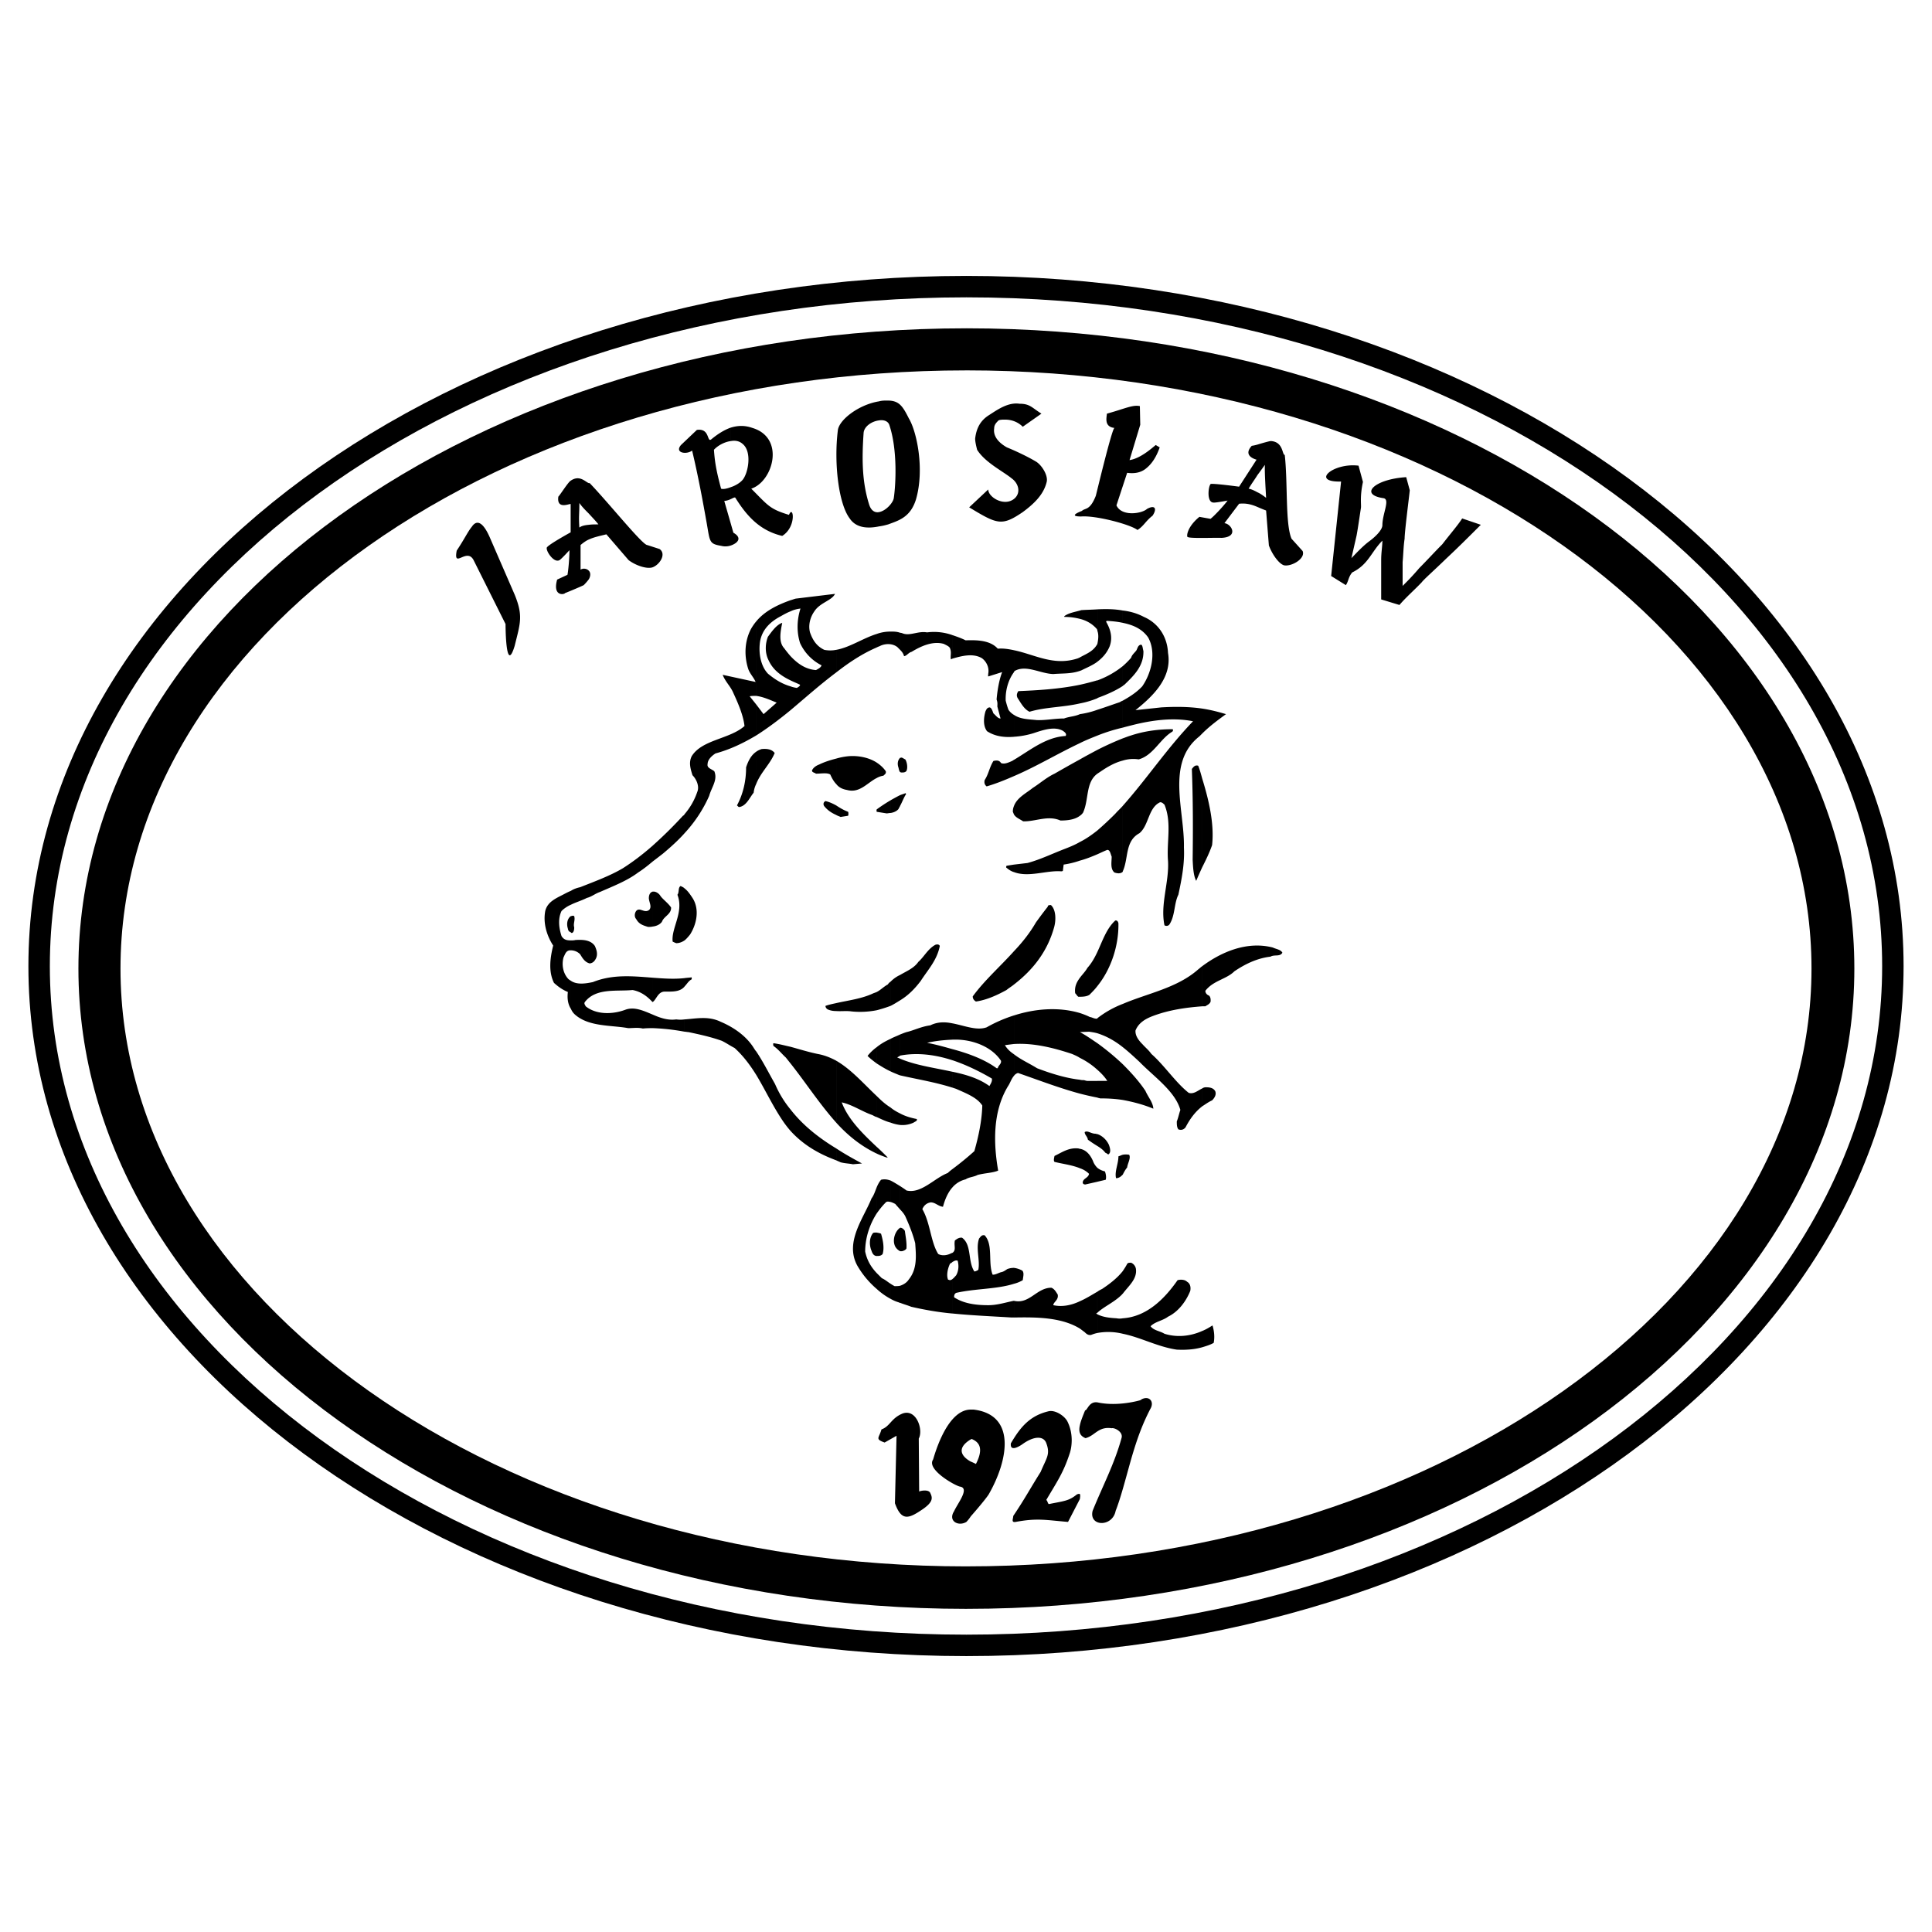
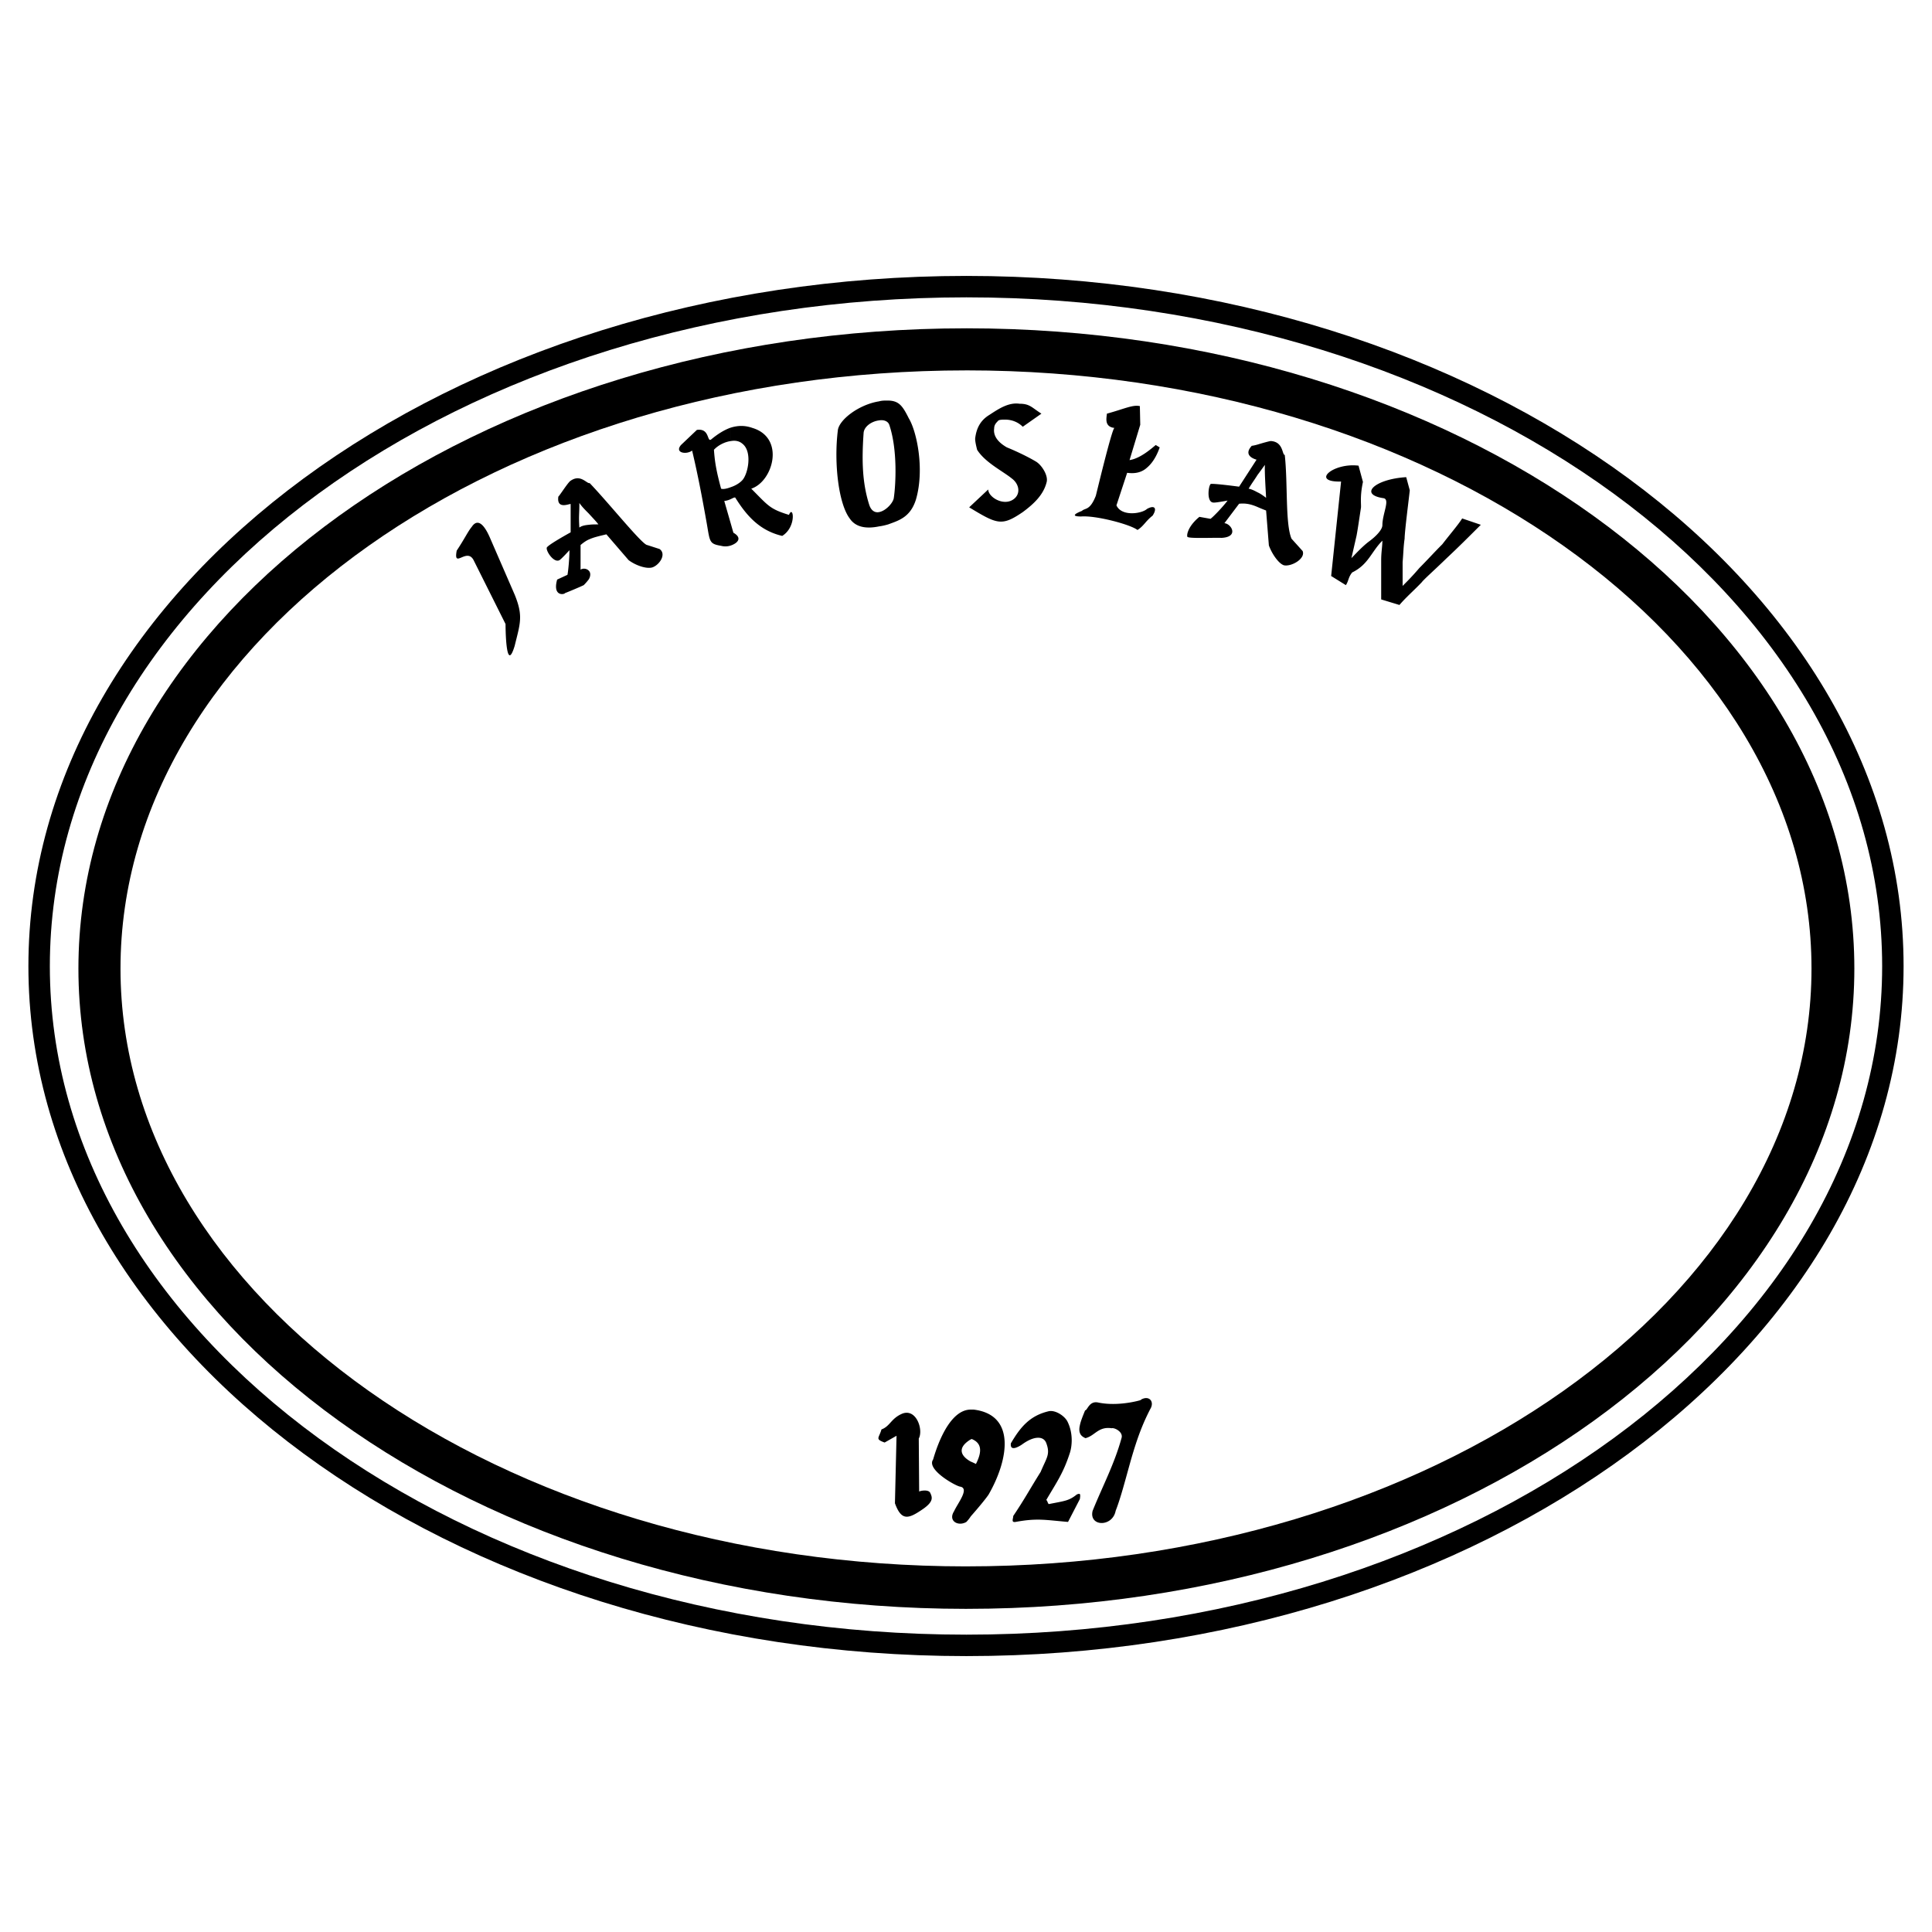
<svg xmlns="http://www.w3.org/2000/svg" width="2500" height="2500" viewBox="0 0 192.756 192.756">
  <g fill-rule="evenodd" clip-rule="evenodd">
-     <path fill="#fff" d="M0 0h192.756v192.756H0V0z" />
    <path d="M108.26 140.715c.236 0 .395-.951 1.266-.793 2.377.516 5.07-.475 4.238-.238.871-.553 1.465.158.99.912-.752 1.465-1.268 2.812-1.9 4.99-.594 2.098-1.031 3.842-1.545 5.148-.316 1.662-2.693 1.584-2.297 0 .99-2.457 2.178-4.674 2.891-7.287.158-.594-.713-1.029-.99-.951-1.346-.197-1.662.752-2.613.99-.277-.119-.475-.277-.555-.516v-.791c.079-.396.276-.87.515-1.464zm-.516 8.83v-.039c.039-.197.039-.355 0-.436v.475zm0-6.574c-.078-.197-.078-.475 0-.791v.791zm0 6.099c-.039-.039-.158-.039-.316.039-.793.635-1.189.635-2.773.951-.117 0-.158-.396-.275-.396 1.068-1.822 1.701-2.693 2.336-4.633.238-.674.396-2.02-.238-3.248-.316-.555-1.188-1.109-1.822-.99-1.9.436-2.852 1.584-3.801 3.209-.119.949.99.197 1.109.117 1.188-.871 2.139-.871 2.416-.158.434 1.148.039 1.467-.555 2.893-1.07 1.701-1.584 2.691-2.734 4.395 0 .277-.236.674.238.594 2.139-.395 2.932-.197 5.229 0l1.188-2.297v-.476h-.002zm-10.891 2.219v-5.467c.198.08.356.158.516.238.711-1.387.475-2.139-.437-2.496-.039.041-.039.041-.079.041v-2.971h.278c4.277.516 3.484 5.029 1.504 8.475-.317.477-1.188 1.506-1.782 2.18zm0-10.654v2.971c-1.504.91-.871 1.742 0 2.217v5.467a3.72 3.72 0 0 1-.436.553c-.792.477-1.861-.078-1.228-1.068.356-.793 1.584-2.297.594-2.455-.475-.08-3.367-1.703-2.693-2.693.04-.041 1.268-4.992 3.763-4.992zm-5.148 8.197l-.039-5.307c.475-.871-.238-3.01-1.624-2.494-1.148.475-1.228 1.268-2.099 1.584-.238.871-.674.949.316 1.307l1.188-.674-.159 6.732c.634 1.744 1.307 1.584 2.653.674 1.267-.832 1.069-1.268.872-1.703-.197-.435-1.227-.158-1.108-.119zM125.447 50.577v-1.465c.277.119.555.317.871.554-.039-.832-.158-2.495-.119-3.287-.316.436-.514.713-.752 1.03v-3.05c.514-.158 1.227-.356 1.346-.356 1.268.079 1.109 1.386 1.387 1.386.316 2.812.039 6.851.674 8.356l1.107 1.228c.318.752-1.107 1.584-1.861 1.426-.514-.159-1.188-1.109-1.504-1.98l-.277-3.485c-.317-.12-.594-.238-.872-.357zm10.535-2.495c-.318 1.465-.16 2.218-.199 2.574-.158 1.029-.316 2.139-.436 2.772l-.516 2.257c.318-.316 1.031-1.108 1.703-1.624.873-.633 1.387-1.267 1.387-1.663 0-1.148.793-2.574.119-2.693-2.496-.357-.91-1.901 2.258-2.099l.355 1.307c-.078.792-.514 4.119-.514 4.832-.119.792-.119 1.465-.199 2.336v2.376c.477-.475.99-.99 1.664-1.782.791-.792 1.504-1.584 2.297-2.376.793-1.03 1.584-1.94 1.98-2.574l1.861.634c-1.148 1.148-2.258 2.257-3.445 3.366-1.307 1.268-2.219 2.06-2.457 2.376-.752.792-1.543 1.465-2.217 2.257l-1.822-.554v-1.901-2.02c0-.792.119-1.346.119-1.94-1.109 1.109-1.387 2.376-3.01 3.168-.396.476-.357.872-.633 1.268l-1.467-.911.99-9.425c-3.088.079-.791-1.901 1.742-1.584l.44 1.623zm-10.535-3.723v3.05c-.238.396-.516.752-.871 1.346.236.04.514.159.871.356v1.465c-.555-.238-1.109-.396-1.822-.317L122.16 52.2c.672.039 1.504 1.386-.316 1.465-.396-.04-3.01.08-3.328-.079-.158.04-.158-.95 1.148-2.02l1.109.198c.316-.237 1.229-1.188 1.703-1.822 0 0-1.229.237-1.426.198-.713-.04-.475-1.782-.238-1.861.477-.04 2.812.277 2.812.277l1.742-2.693c.041 0-1.465-.317-.475-1.386.041.001.279-.039.556-.118zm-37.742 8.158v-1.426c.673-.119 1.386-.911 1.466-1.386.198-1.307.396-4.792-.436-7.287-.119-.396-.555-.555-1.03-.476v-1.901c.277-.079.555-.079.832-.079 1.148 0 1.505.515 2.139 1.782.792 1.307 1.584 5.069.713 8.079-.555 1.782-1.703 2.099-2.772 2.495-.279.08-.595.16-.912.199zm16.197-11.247l-1.861 1.307c-.396-.396-.99-.713-1.781-.713-.199 0-.477 0-.635.079-.236.238-.436.436-.436.792-.119.792.436 1.425 1.268 1.901.793.316 2.059.911 2.852 1.386.594.316 1.307 1.425 1.109 2.099-.316 1.267-1.307 2.178-2.377 2.97-2.098 1.426-2.535 1.228-5.346-.475l1.901-1.782c0 .792 1.664 1.782 2.654.872.594-.555.395-1.465-.318-1.98-.871-.713-2.652-1.584-3.445-2.852-.078-.317-.197-.792-.197-1.108.119-1.03.514-1.822 1.426-2.376.91-.594 1.9-1.267 3.01-1.109 1.028-.001 1.227.394 2.176.989zm7.287 1.426c-1.029-.119-.791-.99-.752-1.426 1.742-.476 2.574-.911 3.287-.752l.039 1.861-1.068 3.525c1.068-.158 2.178-1.148 2.613-1.505l.396.238c-.158.436-.516 1.386-1.268 2.02-.475.436-1.109.634-1.98.515l-1.068 3.248c.514 1.148 2.533.832 3.049.356.791-.436 1.029-.04.555.673-.713.555-.871 1.03-1.506 1.426-.713-.554-4.158-1.465-5.623-1.346-1.029 0-.635-.277.078-.555.318-.317.793 0 1.387-1.505.039-.12 1.625-6.773 1.861-6.773zm-23.484-2.654v1.901c-.713.08-1.505.594-1.544 1.268-.198 2.812-.119 4.99.554 7.128.198.634.594.832.99.752v1.426c-1.148.238-2.297.158-2.93-.792-1.109-1.465-1.584-5.505-1.188-8.752.079-1.069 2.098-2.614 4.118-2.931zM72.933 54.418v-2.099l.237.832c.912.515.436 1.029-.237 1.267zm0-4.633c.237-.119.396-.198.436-.119 1.188 1.901 2.495 3.287 4.673 3.802 1.466-.911 1.109-3.168.674-2.099-1.941-.594-2.06-.911-3.763-2.614 2.178-.713 3.406-5.069.119-6.059-.673-.238-1.346-.277-2.138-.04v1.347c.436-.079.832 0 1.148.277.99.792.554 2.97 0 3.604-.238.277-.673.555-1.148.713v1.188h-.001zm0-7.129v1.347c-.634.079-1.307.436-1.703.871.079 1.109.198 1.98.713 3.881.198.079.594 0 .99-.159v1.188a1.979 1.979 0 0 1-.673.198l.673 2.337v2.099a1.694 1.694 0 0 1-.99.039c-1.188-.198-1.109-.396-1.426-2.218-.436-2.455-.871-4.792-1.465-7.287-.554.436-1.782.238-1.109-.554l1.584-1.505c1.307-.198.99 1.267 1.426.95.713-.593 1.386-.989 1.98-1.187zM58.755 57.785v-.832c.159.158.198.475 0 .832zm0-3.961v-1.465c.277-.04.594-.04.951-.04-.277-.357-.634-.713-.951-1.069v-3.049h.079c1.901 1.979 5.267 6.178 5.743 6.178l1.228.396c.673.475.079 1.465-.594 1.782-.515.277-1.703-.079-2.495-.673l-2.218-2.574c-.634.158-1.228.276-1.743.514zm-9.901-.238l2.495 5.743c.871 2.138.554 2.851 0 5.109-.911 3.01-.911-2.178-.911-2.178l-3.168-6.336c-.673-1.386-2.06.911-1.703-.99.792-1.188 1.109-1.901 1.505-2.376.792-1.189 1.584.593 1.782 1.028zm9.901-5.385v3.049c-.356-.356-.713-.713-.951-1.07 0 1.228-.079 1.228 0 2.456.198-.159.515-.238.951-.277v1.465c-.277.119-.554.317-.832.554v2.456c.237-.159.633-.119.832.119v.832a5.405 5.405 0 0 1-.515.594c-.316.159-1.544.673-1.861.792-.079.159-1.267.356-.792-1.346l1.03-.476c.08-.396.198-1.664.198-2.456 0 0-.792.872-.99.99-.594.356-1.505-1.108-1.228-1.307.317-.356 2.337-1.465 2.337-1.465v-2.812c0-.119-1.426.634-1.228-.752.119-.079.99-1.465 1.228-1.584.91-.634 1.504.158 1.821.238z" />
    <path d="M96.417 32.755c48.752 0 88.592 28.633 88.592 63.879 0 35.168-39.84 63.881-88.592 63.881v-4.238c46.415 0 84.317-26.811 84.317-59.643 0-32.91-37.902-59.682-84.317-59.682v-4.197zm0 127.761c-48.831 0-88.593-28.713-88.593-63.881 0-35.247 39.762-63.879 88.593-63.879v4.198c-46.494 0-84.395 26.772-84.395 59.682 0 32.832 37.9 59.643 84.395 59.643v4.237z" />
-     <path d="M96.417 29.666c50.336 0 91.366 29.94 91.366 66.733 0 36.672-41.029 66.691-91.366 66.691v2.139c51.485 0 93.504-30.93 93.504-68.83 0-37.941-42.02-68.871-93.504-68.871v2.138zm0 133.424c-50.415 0-91.444-30.02-91.444-66.691 0-36.792 41.029-66.733 91.444-66.733v-2.138c-51.563 0-93.583 30.93-93.583 68.871 0 37.9 42.02 68.83 93.583 68.83v-2.139z" />
-     <path d="M119.941 134.418c.396-.119.793-.238 1.148-.438.119-.594.041-1.227-.117-1.742-.318.199-.635.396-1.031.555v1.625zm0-24.039c.318-.199.635-.438.99-.596.277-.277.436-.594.316-.91-.197-.357-.594-.396-.949-.396a.635.635 0 0 0-.357.119v1.783zm0-9.981h.318c.236-.16.395-.199.514-.436.039-.238 0-.516-.158-.635-.197-.078-.355-.236-.355-.475.791-1.029 2.098-1.148 2.891-1.941.99-.672 2.217-1.306 3.604-1.464.396-.238.951.039 1.188-.396-.158-.316-.633-.356-.949-.515-2.615-.673-5.189.475-7.051 1.862v4h-.002zm0-13.861v-8.871c.635 2.06 1.229 4.475.99 6.653-.277.792-.632 1.505-.99 2.218zm0-13.347v-2.495c.793.119 1.584.317 2.377.555-.752.554-1.584 1.148-2.377 1.94zm-2.533 61.464c.83.041 1.703 0 2.533-.236v-1.625c-1.148.516-2.494.674-3.762.277-.436-.277-1.068-.316-1.387-.752.477-.475 1.229-.555 1.742-.951 1.07-.514 1.822-1.584 2.219-2.574.08-.436-.039-.752-.316-.91-.238-.238-.674-.238-.951-.158-1.268 1.82-3.049 3.643-5.465 3.801v1.545c1.782.357 3.485 1.306 5.387 1.583zm-5.387-5.584v-2.258c.158-.236.316-.475.436-.713.08-.117.197-.117.396-.117a.82.82 0 0 1 .475.594c.158 1.029-.752 1.742-1.307 2.494zm0-19.326c1.068.197 2.1.475 3.049.871-.039-.633-.514-1.148-.791-1.781-.635-.951-1.426-1.822-2.258-2.654v3.564zm0-5.267v-4.316c2.494-1.068 5.426-1.584 7.525-3.445.158-.119.275-.238.395-.316v4c-1.584.117-3.287.355-4.871.949-.752.277-1.465.674-1.781 1.465-.039.555.355 1.031.713 1.387.277.316.594.555.871.951 1.307 1.148 2.416 2.852 3.723 3.881.516.158.91-.238 1.346-.436v1.783c-.713.553-1.227 1.266-1.662 2.098-.158.199-.396.316-.713.199-.158-.199-.158-.516-.158-.793.158-.396.197-.674.355-1.148-.516-1.861-2.652-3.326-4.078-4.793-.555-.515-1.11-1.031-1.665-1.466zm7.92-33.782v2.495c-.078.08-.197.198-.277.277-3.365 2.653-1.465 7.366-1.543 11.089.078 1.584-.199 3.049-.555 4.712-.436.871-.318 2.06-.871 2.931-.08.159-.318.238-.516.119-.436-2.099.475-4.277.355-6.416-.158-1.901.396-3.802-.355-5.624-.119-.08-.197-.238-.436-.238-1.188.555-1.109 2.297-2.059 3.089-1.467.792-1.07 2.495-1.664 3.802v.04-6.574c2.494-2.812 4.355-5.663 7.01-8.436-1.941-.396-4.08-.119-6.1.396-.316.08-.633.159-.91.238v-2.693c.713-.396 1.387-.832 1.941-1.426.91-1.307 1.426-3.366.594-4.871-.635-.911-1.584-1.267-2.535-1.465v-1.228c.713.08 1.426.277 2.1.634 1.385.594 2.336 1.901 2.414 3.604.438 2.534-1.623 4.396-3.246 5.703l2.574-.277c1.347-.079 2.734-.079 4.079.119zm0 6.971c-.119-.436-.236-.871-.395-1.268-.357-.119-.516.198-.635.317.119 3.049.119 6.059.08 9.069.039.752.078 1.584.355 2.099.199-.475.396-.911.594-1.346v-8.871h.001zm-7.92 39.523v-1.98c.197-.039.396-.039.633 0 .199.316-.158.871-.197 1.268-.197.238-.316.474-.436.712zm0-41.306a3.513 3.513 0 0 1 1.584-.119c1.465-.396 2.139-2.06 3.367-2.772.117-.158.039-.238 0-.238-1.467 0-2.852.198-4.16.634-.275.079-.553.198-.791.277v2.218zm0-7.445c.039-.04.078-.08.158-.119.99-.95 1.941-1.901 1.9-3.366-.078-.277-.078-.594-.236-.634-.357.04-.357.476-.516.634-.197.237-.396.396-.475.673a8.261 8.261 0 0 1-.832.832v1.98h.001zm0 63.087a1.64 1.64 0 0 1-.633 0c-.713-.039-1.348-.117-1.902-.395v1.861a6.055 6.055 0 0 1 2.535.078v-1.544zm-2.535-.554c.674-.633 1.742-1.068 2.496-1.861 0 0 0-.039.039-.039v-2.258c-.555.713-1.346 1.309-2.059 1.783-.16.078-.318.158-.477.277v2.098h.001zm0-21.465c.08.041.158.041.277.08.752 0 1.506.039 2.258.158v-3.564a24.93 24.93 0 0 0-2.535-2.1v2.654c.357.316.713.674.99 1.109h-.99v1.663zm0-6.416v-1.504a9.951 9.951 0 0 1 2.535-1.426v4.316c-.751-.593-1.544-1.068-2.535-1.386zm2.535-42.177v1.228c-.516-.119-1.029-.159-1.545-.198-.078 0-.158.04-.078.158.395.713.633 1.505.316 2.376-.277.673-.713 1.148-1.229 1.544V64.24c.08-.396.158-.871 0-1.307v-2.139c.833-.039 1.704-.039 2.536.119zm0 5.545v1.98c-.713.475-1.623.871-2.496 1.188l-.039.04v-1.782a8.9 8.9 0 0 0 2.535-1.426zm0 3.445v2.693c-.871.198-1.742.475-2.535.792v-2.574c.752-.238 1.506-.515 2.219-.752.078-.04.197-.119.316-.159zm0 3.763v2.218c-.793.198-1.545.634-2.178 1.069l-.357.237v-2.376a30.15 30.15 0 0 1 2.535-1.148zm0 6.732v6.574c-.238.237-.594.158-.832.079-.436-.356-.277-1.069-.277-1.584-.119-.277-.158-.673-.436-.673-.316.119-.633.277-.99.436v-2.376a33.9 33.9 0 0 0 1.783-1.664c.237-.277.514-.515.752-.792zm0 34.811v1.98c-.158.158-.316.316-.594.355h-.08c-.158-.672.238-1.424.238-2.178.159-.038.278-.118.436-.157zm-2.535 2.693v-1.387c.199.158.436.277.752.357.08.197.16.555.08.832l-.832.198zm0-3.564v-1.188c.477.158.912.555 1.148 1.068.119.316.238.754-.039.951-.119 0-.158-.119-.316-.158-.199-.277-.476-.476-.793-.673zm0-15.959v-3.407c.516-1.109.912-2.337 1.783-3.129.119-.04.277.04.316.277.04 2.258-.751 4.595-2.099 6.259zm0 32.752c-.039-.041-.078-.041-.119-.08.041-.039.08-.039.119-.08v-2.098c-.555.316-1.107.672-1.742.949v2.732l.475.357c.199.197.357.316.635.277.197-.08.436-.158.633-.197v-1.86h-.001zm-1.742-22.02a27.27 27.27 0 0 0 1.742.395v-1.662h-.99c-.158 0-.277-.08-.395-.08-.119 0-.238 0-.357-.039v1.386zm1.742-5.031c-.594-.395-1.148-.791-1.742-1.107v2.574a7.444 7.444 0 0 1 1.742 1.188v-2.655zm-1.742-1.107v-1.902c.357.119.674.238.99.396.277.039.436.199.752.158v-.039 1.504c-.277-.078-.555-.117-.832-.158l-.91.041zm1.742-42.179v2.139c0-.08-.039-.119-.039-.159-.475-.554-1.068-.871-1.703-1.03v-.832c.039 0 .119-.04.158-.04.516-.038 1.03-.038 1.584-.078zm0 3.446v1.782c-.475.356-1.068.594-1.623.871-.039 0-.08.04-.119.04v-1.347c.635-.356 1.346-.594 1.742-1.346zm0 3.643v1.782a8.878 8.878 0 0 1-1.742.515v-1.861a26.59 26.59 0 0 0 1.703-.436h.039zm0 2.931v2.574c-.594.237-1.188.475-1.742.752v-2.89a8.679 8.679 0 0 0 1.742-.436zm0 4v2.376c-1.188.872-.832 2.574-1.426 3.881a1.177 1.177 0 0 1-.316.317v-5.624c.555-.316 1.149-.633 1.742-.95zm0 8.04v2.376c-.555.237-1.148.475-1.742.633v-1.861c.635-.317 1.188-.713 1.742-1.148zm0 12.118v3.407c-.236.316-.514.594-.791.871-.238.158-.594.197-.951.197v-1.9c.238-.318.555-.635.752-.99.397-.436.713-.991.99-1.585zm0 18.178v1.188a13.039 13.039 0 0 1-.949-.633c-.041-.316-.318-.477-.318-.754.277-.197.635.16 1.07.16.039 0 .119.039.197.039zm0 3.366v1.387l-1.227.277c-.158-.039-.199-.039-.238-.197.039-.438.555-.438.633-.871a2.307 2.307 0 0 0-.91-.555v-1.941c.674.119 1.068.674 1.307 1.229.08.235.238.473.435.671zm-1.742 13.306c-.832.396-1.742.596-2.654.396 0-.316.555-.514.436-1.068-.158-.238-.316-.555-.633-.674-1.465 0-2.178 1.664-3.723 1.307v1.664c2.178-.039 4.713-.039 6.574 1.107v-2.732zm-6.574-1.742c.316-.078.594-.197.871-.355.039-.357.158-.713-.039-.951a2.289 2.289 0 0 0-.832-.277v1.583zm0-20.752a.726.726 0 0 1 .396-.277c2.059.713 4.119 1.506 6.178 2.061v-1.387c-1.426-.158-2.932-.635-4.277-1.148-.752-.475-1.584-.832-2.297-1.387v2.138zm6.574-4.355v2.574c-.238-.158-.516-.277-.791-.396-1.902-.635-3.883-1.109-5.783-.99v-2.852c2.1-.674 4.436-.871 6.574-.238v1.902zm0-42.06v.832a6.326 6.326 0 0 0-1.545-.198s-.039-.04 0-.08c.436-.316.99-.396 1.545-.554zm0 4.673v1.347c-.91.316-1.781.237-2.654.316-1.307-.039-2.691-.95-3.84-.316-.041.039-.08.079-.08.119v-2.178c2.1.436 4 1.624 6.416.792.039-.04.119-.04.158-.08zm0 2.733v1.861c-1.703.396-3.445.356-5.029.832-.555-.277-.832-.832-1.148-1.307-.158-.238-.158-.475.039-.752 1.9-.079 4.039-.199 6.138-.634zm0 2.931v2.891c-2.258 1.069-4.355 2.336-6.574 3.287v-1.624c1.664-.99 3.168-2.257 5.148-2.376.119-.198-.039-.357-.277-.516-.832-.475-1.98-.079-2.93.238a8.41 8.41 0 0 1-1.941.356v-2.179c.633.436 1.506.436 2.258.515.871.04 1.781-.159 2.732-.159.516-.196 1.069-.196 1.584-.433zm0 4.515c-.871.475-1.703.951-2.535 1.425-.83.396-1.426.951-2.178 1.426-.633.515-1.545.951-1.861 1.782v.872c.197.316.555.435.91.673 1.229.039 2.457-.634 3.723-.08.674 0 1.426-.079 1.941-.475v-5.623zm0 8.237v1.861a8.797 8.797 0 0 1-1.623.396l-.08.634s-.078.04-.158.04c-1.465-.119-3.248.634-4.713.079v-.752l1.346-.158c1.309-.356 2.416-.911 3.764-1.426.513-.199.99-.397 1.464-.674zm0 13.545v1.9h-.158c-.158-.119-.158-.197-.316-.355-.081-.674.158-1.11.474-1.545zm0 17.068v1.941c-.752-.318-1.742-.436-2.535-.635-.119-.119-.039-.396 0-.594.754-.355 1.387-.832 2.338-.752.078.001.119.04.197.04zm-6.574-16.396v-3.326c.832-.872 1.584-1.822 2.178-2.852.396-.555.754-1.03 1.189-1.584 0-.159.158-.159.316-.159.514.475.514 1.505.316 2.218-.673 2.416-2.099 4.238-3.999 5.703zm0 31.564h-.039c-.793.158-1.625.436-2.535.436-1.227 0-2.455-.158-3.406-.791 0-.277.079-.357.198-.436 1.901-.438 4.04-.357 5.782-.912v-1.584a1.84 1.84 0 0 0-.674.119c-.236.158-.395.277-.633.316-.277.08-.594.277-.832.238-.475-1.229.08-2.971-.791-3.922-.318-.078-.438.199-.555.318-.357.99.117 2.178-.08 3.129-.119.078-.277.158-.396.158-.672-1.031-.237-2.654-1.227-3.367-.317-.039-.554.158-.713.277-.119.516.159.951-.237 1.229v.91c.158-.08.317-.197.515-.119.119.436.119.99-.158 1.465-.119.119-.198.238-.356.357v3.445c1.98.197 3.921.277 5.861.396h.277v-1.662h-.001zm-6.138-11.326a2.5 2.5 0 0 1 1.307-.793c.356-.236.832-.236 1.189-.436.713-.197 1.504-.197 2.059-.436-.475-2.732-.555-5.9.99-8.436.197-.277.316-.713.594-1.029v-2.139c-.357-.238-.674-.514-.91-.91.277-.041.594-.08.91-.119v-2.852a14.2 14.2 0 0 0-2.732 1.188c-.99.357-2.178-.158-3.406-.395v1.623h.158c1.782-.039 3.722.674 4.673 2.1.08.316-.277.475-.316.752h-.119c-1.188-.871-2.772-1.465-4.396-1.9v1.107c1.425.477 2.771 1.148 3.921 1.822.078.277-.16.594-.238.752-1.029-.752-2.337-1.148-3.683-1.426v1.584c.119.041.237.08.356.119 1.069.477 2.098.871 2.614 1.664-.039 1.545-.396 3.168-.793 4.555a30.512 30.512 0 0 1-2.177 1.781v1.824h-.001zm6.138-53.583v2.178c-.594.792-.871 1.861-.832 2.851.08.317.158.594.277.911.158.238.357.396.555.515v2.179c-.99.079-1.9-.04-2.693-.555-.396-.515-.355-1.307-.158-1.98.08-.158.158-.396.436-.396.199.08.277.396.357.594.236.198.436.515.713.515l-.318-1.188c0-.237.041-.396-.078-.713.078-.872.238-1.901.555-2.732l-1.387.436c-.039-.119 0-.119 0-.277.119-.634-.197-1.228-.633-1.545-.871-.515-1.981-.237-2.931.04V63.37c.475.158.911.316 1.307.515 1.189-.04 2.455 0 3.208.832.554-.042 1.067.038 1.622.157zm0 10.93v1.624c-.91.396-1.781.752-2.732 1.03-.158-.119-.277-.317-.197-.634.395-.594.475-1.267.871-1.901.316-.079.594-.079.752.198.316.159.752-.04 1.109-.198.078-.04.117-.079.197-.119zm0 4.594v.872c-.039-.08-.08-.198-.119-.277 0-.239.039-.397.119-.595zm0 5.861v.752c-.277-.079-.516-.237-.752-.436-.08-.04 0-.159 0-.198l.752-.118zm0 8.634v3.326c-.238.199-.516.357-.752.555-.871.477-1.941.99-3.049 1.148-.199-.119-.318-.277-.318-.514 1.189-1.625 2.773-3.01 4.119-4.515zm-6.138 30.099c-.04 0-.079.039-.119.039-.436.238-.95.277-1.307.078-.752-1.188-.792-3.127-1.584-4.475.158-.355.396-.594.832-.674.475 0 .752.396 1.228.438.198-.754.515-1.467.951-1.941v-1.822a4.264 4.264 0 0 0-.476.396c-1.347.514-2.653 2.1-4.119 1.742-.198-.158-.396-.277-.633-.436v2.336c.198.199.396.438.515.674.356.793.752 1.742.99 2.693.079 1.148.237 2.535-.634 3.604-.198.316-.515.516-.871.635v1.703c.396.158.713.236 1.108.395 1.386.318 2.772.555 4.119.674v-3.445a.455.455 0 0 1-.317.119c0-.041 0-.041-.119-.041-.198-.436-.04-1.148.198-1.623.119-.039.198-.119.238-.158v-.911zm0-22.89c-.752-.16-1.505-.16-2.218.197-.911.119-1.664.514-2.376.674-.238.078-.436.158-.633.236v2.1h.04c1.703-.316 3.485-.08 5.188.475v-1.107c-.832-.238-1.703-.477-2.535-.635.832-.197 1.664-.277 2.535-.316v-1.624h-.001zm-5.228 5.187v-1.664c1.584.674 3.445.91 5.228 1.307v1.584c-1.743-.553-3.486-.83-5.228-1.227zm5.228-43.92v2.337c-.04.039-.119.039-.159.079-.079-.317.08-.674-.079-1.069-.04-.198-.317-.317-.634-.476-1.109-.316-2.297.238-3.208.792-.317.079-.476.396-.753.436-.079-.277-.198-.436-.396-.633v-1.703c.119 0 .198.04.316.08.713.237 1.505-.277 2.376-.119a5.43 5.43 0 0 1 2.537.276zm-5.228 61.463v-2.336c.158-.039.396.158.475.316.079.596.198 1.148.158 1.744-.079.158-.277.236-.436.275h-.197v.001zm0-12.594v-1.148c.515.277 1.069.436 1.663.555.079.199-.158.238-.317.357a2.625 2.625 0 0 1-1.346.236zm0-12.435V97.27c.673-.396 1.386-.674 1.821-1.307.555-.476.951-1.307 1.703-1.703.119-.04.356-.079.436.119-.277 1.426-1.188 2.376-1.901 3.485-.594.79-1.267 1.464-2.059 1.939zm0-19.405v-1.069c.198-.079.356-.119.554-.198 0 .04.079.119 0 .159-.198.316-.356.752-.554 1.108zm0-3.366v-1.426h.04c.158-.079.277.079.475.159.158.237.277.792.119 1.148-.119.159-.317.159-.436.159h-.119c0-.001-.039-.04-.079-.04zm4.792 54.812zm-4.792-28.635c-.317.158-.674.277-.951.436v3.248c.237.119.554.238.832.357.04 0 .079.039.119.039v-1.664c-.079-.039-.198-.078-.277-.119.04-.078.198-.078.277-.197v-2.1zm0 15.129c-.317-.197-.634-.396-.951-.555v2.139c.159.039.317.119.475.199.119.158.317.355.476.553v-2.336zm-.95 11.248c.277.158.554.277.832.355.04.041.079.041.119.041v-1.703c-.159.039-.356.039-.555.039a3.446 3.446 0 0 1-.396-.238v1.506zm.95-66.455v1.703l-.277-.277a1.427 1.427 0 0 0-.673-.277v-1.267c.316-.001.633-.001.95.118zm0 12.475v1.426c-.079-.079-.119-.237-.159-.436-.118-.317-.118-.713.159-.99zm0 3.723v1.069c-.04.119-.119.198-.159.317-.198.238-.515.356-.792.396v-1.267c.277-.159.634-.357.951-.515zm0 17.941v2.533c-.317.199-.634.396-.951.555v-2.416a3.21 3.21 0 0 1 .951-.672zm0 13.82v1.148a4.135 4.135 0 0 1-.951-.236v-1.506c.277.238.634.436.951.594zm0 11.406v2.336c-.238-.117-.476-.355-.555-.633-.198-.594.08-1.387.555-1.703zm-.95-18.851c-.515.238-.951.477-1.386.832v1.625c.436.277.871.553 1.386.791v-3.248zm0 14.138c-.317-.119-.633-.158-.951-.078-.198.236-.317.475-.436.752v2.613c.277-.396.555-.752.911-1.109.119-.117.277-.078.476-.039v-2.139zm-1.387 10.813a6.8 6.8 0 0 0 1.386.99v-1.506c-.317-.197-.515-.396-.872-.555l-.515-.514v1.585h.001zm1.387-65.584v1.267a1.85 1.85 0 0 0-1.109.198c-.119.04-.198.079-.277.119V63.25c.435-.159.91-.238 1.386-.238zm0 16.832v1.267c-.159 0-.277.04-.396.04l-.99-.158v-.238a16.4 16.4 0 0 1 1.386-.911zm0 18.097v2.416a14.12 14.12 0 0 1-1.386.436v-1.82c.396-.199.673-.516 1.109-.754a.941.941 0 0 1 .277-.278zm0 12.555v1.506c-.476-.119-.951-.357-1.386-.555v-2.1c.435.436.87.833 1.386 1.149zm-1.387 14.813v-2.338c.158.041.277.041.436.119.159.555.356 1.348.159 2.02-.159.199-.396.199-.595.199zm0-10.219v-.672c.396.355.753.713 1.109 1.068h-.119c-.316-.119-.673-.238-.99-.396zm0-37.465v-1.544c.356.238.673.515.911.872.04.237-.079.277-.237.436a1.96 1.96 0 0 0-.674.236zm0 26.852a4.736 4.736 0 0 0-.911.871c.277.277.594.516.911.754v-1.625zm0 13.98c-.158.396-.277.791-.515 1.109-.792 1.979-2.693 4.355-1.426 6.691a8.983 8.983 0 0 0 1.94 2.338v-1.584c-.555-.594-.95-1.229-1.148-2.139 0-1.348.436-2.693 1.148-3.803v-2.612h.001zm0-55.207v1.347c-1.465.634-2.772 1.505-4.04 2.495v-2.257c1.347-.239 2.654-1.15 4.04-1.585zm0 12.831v1.544c-.95.476-1.703 1.545-2.97 1.188-.475-.079-.832-.277-1.069-.594v-2.535a6.652 6.652 0 0 1 1.228-.237c.95-.079 2.019.119 2.811.634zm0 4.673v.238c0-.039-.039-.119 0-.238zm0 18.219v1.82a8.654 8.654 0 0 1-2.495.119c-.515-.078-1.029 0-1.544-.039v-.793c1.228-.277 2.574-.436 3.723-.988.118-.041.237-.08.316-.119zm0 10.375v2.1c-.158-.039-.277-.119-.436-.199-1.03-.355-1.98-1.029-3.05-1.266.634 1.703 2.099 3.129 3.485 4.436v.672c-1.584-.752-2.891-1.82-4.04-3.088v-6.178c1.507.87 2.735 2.296 4.041 3.523zm0 13.623v2.338h-.04c-.277-.039-.396-.277-.475-.516-.238-.555-.238-1.307.158-1.781.08-.041.199-.041.357-.041zm-4.039-7.207c.158.08.277.119.436.197.436.119.872.119 1.228.199l.911-.08c-.871-.475-1.743-.949-2.574-1.504v1.188h-.001zm0-34.455v-.951c.356.238.752.475 1.188.634.04.079.04.317 0 .396l-.752.119c-.159-.079-.318-.119-.436-.198zm0-16.475v2.257c-1.584 1.188-3.049 2.495-4.554 3.762v-2.376c.198.08.396.119.634.159.04-.04.316-.159.316-.317-.316-.158-.634-.277-.95-.436v-2.416c.673.713 1.465 1.307 2.534 1.386.238-.119.515-.277.555-.475a4.659 4.659 0 0 1-2.139-2.218c-.356-1.109-.316-2.336.04-3.445-.316.04-.673.119-.99.277v-1.109c.158-.04.356-.119.515-.158l3.921-.475c-.317.673-1.505.871-2.06 1.743-.396.554-.634 1.346-.436 2.099.277.792.673 1.386 1.426 1.743.396.078.792.078 1.188-.001zm0 10.851v2.535c-.238-.238-.436-.595-.594-.951-.316-.198-.911-.08-1.426-.08-.158-.119-.396-.119-.396-.317.119-.277.396-.475.713-.594.475-.236 1.069-.434 1.703-.593zm0 4.673v.951c-.436-.198-.832-.436-1.188-.871-.119-.159-.119-.396.119-.515.356.079.712.238 1.069.435zm0 19.722v.793c-.277 0-.555-.039-.832-.158-.079-.039-.238-.158-.238-.357.317-.12.713-.198 1.07-.278zm0 5.744v6.178c-1.664-1.861-3.049-4-4.554-5.9v-1.664c.871.238 1.742.514 2.693.713.673.119 1.266.355 1.861.673zm0 8.752c-1.703-1.029-3.327-2.297-4.554-3.881v2.139c1.228 1.346 2.732 2.256 4.554 2.93v-1.188zm-4.554-54.693v1.109c-.317.118-.674.316-.951.475-1.069.555-1.901 1.347-2.099 2.575-.158 1.148.079 2.416.792 3.168.713.594 1.426 1.029 2.258 1.267v2.376c-1.109.911-2.258 1.782-3.445 2.535V70.26l.752.99 1.307-1.148c-.594-.238-1.347-.594-2.059-.673v-7.406c.83-1.03 2.098-1.665 3.445-2.14zm0 5.584a10.989 10.989 0 0 1-.634-.792c-.594-.633-.356-1.703-.198-2.534-.594.198-1.069.911-1.426 1.386-.277.713-.316 1.624.079 2.376.436.951 1.268 1.545 2.179 1.98v-2.416zm0 38.971v1.664l-.476-.596c-.356-.316-.752-.83-1.228-1.148-.04-.119-.04-.236 0-.277.595.079 1.149.237 1.704.357zm0 6.257a10.413 10.413 0 0 1-1.545-2.535c-.673-1.188-1.228-2.297-1.9-3.287v2.336c.911 1.506 1.663 3.129 2.653 4.594.238.357.515.713.792 1.031v-2.139zm-3.446-32.436v-3.247c.158-.119.316-.198.554-.277.396-.04.99-.04 1.308.396-.476 1.148-1.387 1.901-1.862 3.128zm0-16.237v7.406c-.238 0-.436 0-.634.039l.634.792v3.128c-1.268.752-2.575 1.386-4.04 1.782-.317.198-.792.594-.792 1.069-.079.396.396.476.673.713.356.871-.277 1.584-.515 2.455a13.484 13.484 0 0 1-2.455 3.723v-1.9a6.652 6.652 0 0 0 1.267-2.218c.238-.555-.079-1.268-.475-1.664-.198-.633-.396-1.268-.079-1.901 1.03-1.664 3.802-1.703 5.267-3.01-.119-1.07-.634-2.258-1.109-3.287-.277-.674-.792-1.109-1.069-1.822l3.287.713c-.198-.476-.594-.832-.752-1.347-.396-1.267-.356-2.692.277-3.92.158-.275.317-.513.515-.751zm0 12.99c-.515.356-.792.95-.99 1.544 0 1.425-.317 2.693-.911 3.802.119.08.119.159.238.159.712-.119 1.03-.951 1.425-1.426.04-.317.119-.594.238-.832v-3.247zm0 29.861v2.336c-.594-.949-1.268-1.861-2.139-2.652-.396-.199-.792-.477-1.268-.713-1.109-.396-2.218-.635-3.327-.871-.118 0-.277-.041-.396-.041v-1.227c1.188-.08 2.376-.357 3.604.236 1.308.555 2.574 1.426 3.327 2.654.08.12.12.198.199.278zm-7.129-6.455v-.832c.238-.039.475-.039.713-.08v.199c-.317.158-.475.475-.713.713zm0-4.594v-5.188c.317.238.554.595.792.951.713 1.109.436 2.574-.238 3.644-.158.196-.355.434-.554.593zm0-12.594v1.9c-.634.713-1.386 1.387-2.139 2.02-.356.277-.713.554-1.03.792v-1.584a42.762 42.762 0 0 0 3.01-2.97.303.303 0 0 0 .159-.158zm0 7.405v5.188c-.238.158-.515.277-.832.277a2.53 2.53 0 0 1-.356-.158c-.158-1.347 1.149-2.931.476-4.673.198-.237.04-.713.317-.871.158.079.276.119.395.237zm0 8.951v.832c-.04.078-.119.119-.198.197-.475.357-1.148.316-1.782.316-.673 0-.831.793-1.188 1.031v-2.416c1.07.079 2.099.159 3.168.04zm0 4.119v1.227a21.603 21.603 0 0 0-3.168-.355v-1.348c.713.318 1.505.596 2.336.477.278.038.555.038.832-.001zm-3.168-9.267c.357-.04.713-.198.911-.475.198-.555.951-.753.911-1.426-.317-.475-.911-.871-1.109-1.228-.159-.198-.396-.356-.633-.356h-.08v3.485zm0-8.08v1.584c-.475.396-.911.752-1.465 1.108-1.109.832-2.455 1.347-3.802 1.94-.476.159-.832.476-1.307.594-.554.277-1.109.436-1.584.673v-1.386c.238-.159.555-.277.911-.356 1.505-.594 3.01-1.148 4.277-1.901.99-.632 1.98-1.384 2.97-2.256zm0 4.595c-.317.079-.396.396-.396.673.04.436.317.832.04 1.148-.475.396-.95-.316-1.307.119-.198.277-.158.634 0 .792.277.515.674.634 1.188.792.158 0 .316 0 .475-.04v-3.484zm0 8.594v2.416h-.04c-.475-.516-1.109-1.031-1.98-1.189-1.584.158-3.644-.236-4.752 1.189-.119.158 0 .275.079.436 1.029.83 2.614.83 3.921.355.911-.355 1.821.08 2.772.475v1.348c-.317 0-.633 0-.99.039-.515-.119-.951-.039-1.466-.039-1.742-.316-3.96-.119-5.346-1.387a1.488 1.488 0 0 1-.356-.514v-2.812c.594.396 1.426.277 2.178.119 1.98-.794 3.96-.594 5.98-.436zm-8.158-2.733v-.99c.119 0 .277 0 .436-.04.673-.04 1.505-.04 1.94.594.159.357.317.792.119 1.228-.119.237-.277.475-.633.515-.475-.119-.713-.515-.951-.912a1.31 1.31 0 0 0-.911-.395zm0-1.782v-1.624c.079-.04.238-.079.317 0 .119.396-.119.752 0 1.109 0 .238-.04.475-.198.555h-.119v-.04zm0-4.159v1.386a3.07 3.07 0 0 0-.951.634c-.356.752-.277 1.624 0 2.495.238.396.555.436.951.436v.99h-.119c-.396.04-.476.396-.634.713-.198.752-.04 1.584.476 2.139.079.078.158.117.277.197v2.812c-.317-.477-.396-1.07-.317-1.703-.476-.199-.911-.477-1.386-.912-.555-1.107-.396-2.455-.079-3.722-.595-.911-1.03-2.178-.792-3.445.238-.99 1.188-1.307 2.059-1.782.158-.079.317-.158.515-.238zm0 2.535h-.04c-.396.317-.396.872-.277 1.228.04.277.159.317.317.396v-1.624z" />
+     <path d="M96.417 29.666c50.336 0 91.366 29.94 91.366 66.733 0 36.672-41.029 66.691-91.366 66.691v2.139c51.485 0 93.504-30.93 93.504-68.83 0-37.941-42.02-68.871-93.504-68.871zm0 133.424c-50.415 0-91.444-30.02-91.444-66.691 0-36.792 41.029-66.733 91.444-66.733v-2.138c-51.563 0-93.583 30.93-93.583 68.871 0 37.9 42.02 68.83 93.583 68.83v-2.139z" />
  </g>
</svg>